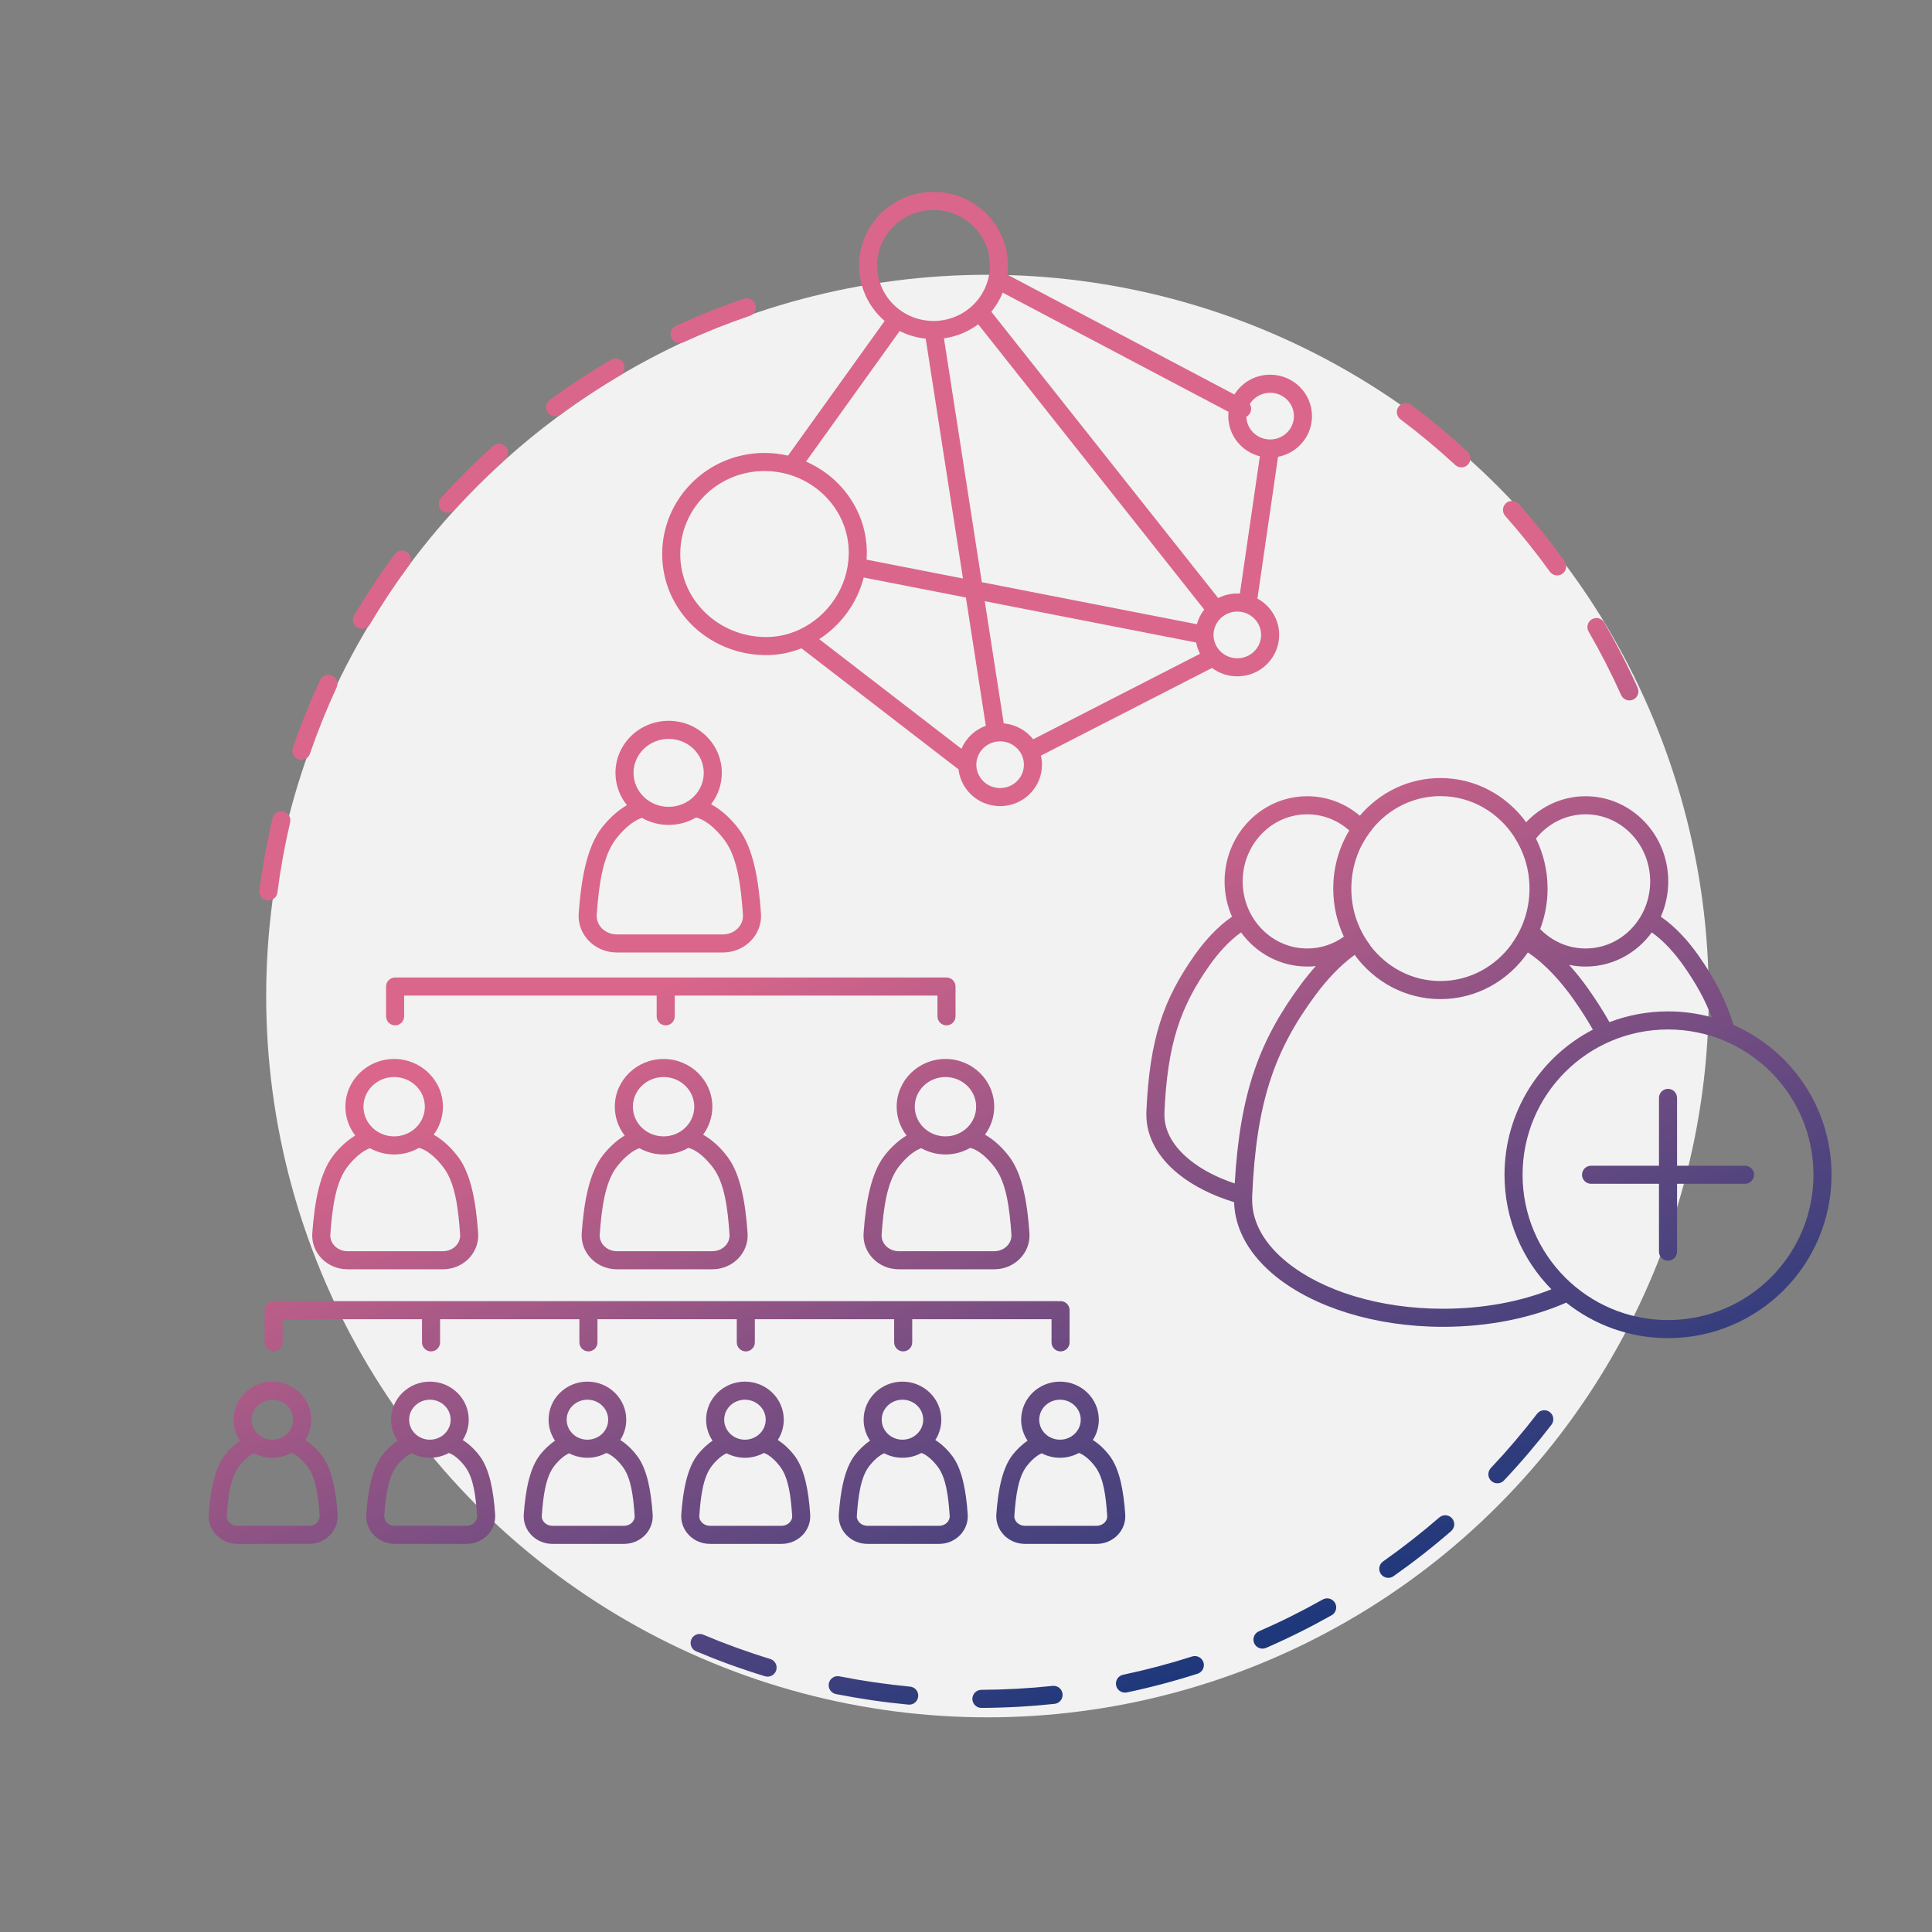
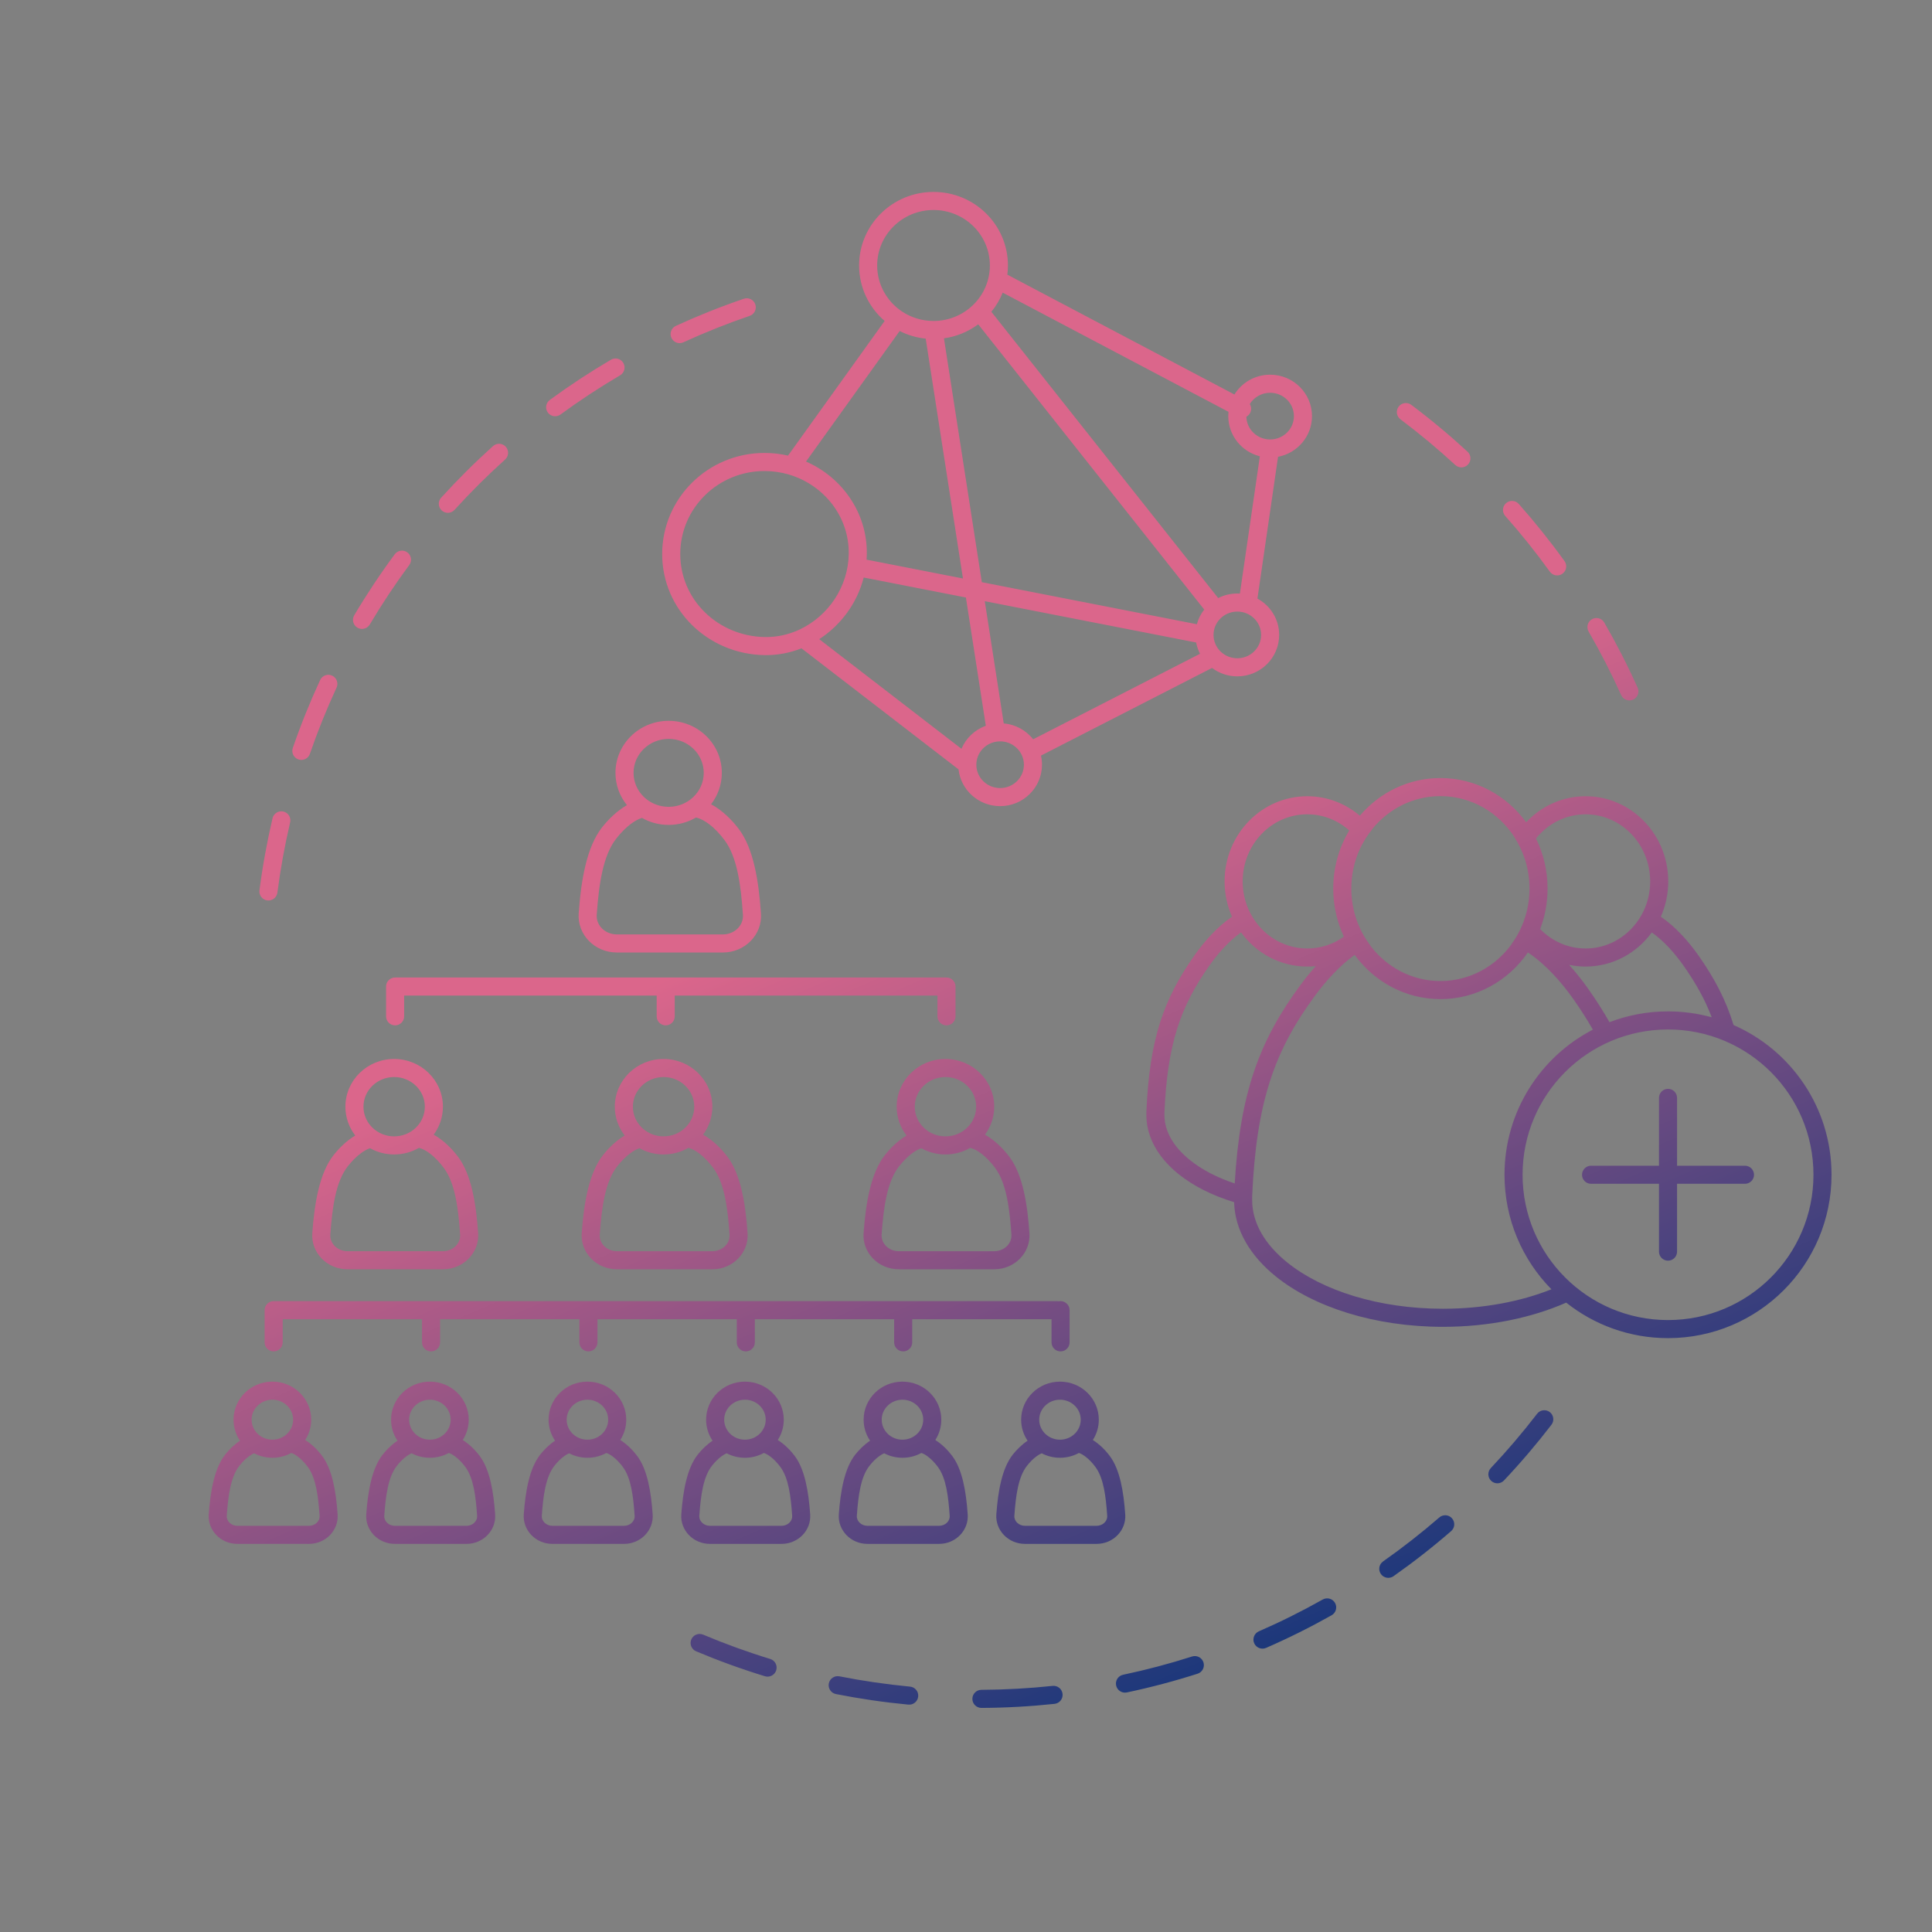
<svg xmlns="http://www.w3.org/2000/svg" width="250" height="250" viewBox="0 0 250 250" fill="none">
  <rect x="0" y="0" width="250" height="250" fill="#808080" stroke="none" />
-   <ellipse cx="127.778" cy="128.889" rx="93.333" ry="93.333" fill="#F2F2F2" />
  <path fill-rule="evenodd" clip-rule="evenodd" d="M127 221.003C130.188 220.987 133.343 220.81 136.456 220.479C137.099 220.411 137.564 219.835 137.495 219.193C137.427 218.551 136.851 218.085 136.209 218.153C133.173 218.476 130.097 218.647 126.989 218.663C126.344 218.667 125.822 219.193 125.825 219.839C125.828 220.484 126.355 221.006 127 221.003ZM108.17 219.211C111.238 219.817 114.364 220.275 117.541 220.577C118.183 220.637 118.755 220.165 118.815 219.523C118.876 218.881 118.405 218.309 117.761 218.248C114.664 217.953 111.616 217.508 108.622 216.916C107.99 216.791 107.374 217.203 107.249 217.837C107.124 218.469 107.536 219.086 108.17 219.211ZM145.812 219C148.92 218.345 151.975 217.536 154.969 216.577C155.583 216.381 155.923 215.722 155.726 215.107C155.529 214.493 154.87 214.153 154.255 214.35C151.337 215.283 148.359 216.073 145.33 216.712C144.697 216.844 144.292 217.466 144.426 218.097C144.559 218.729 145.181 219.134 145.812 219ZM90.078 213.678C92.972 214.897 95.943 215.976 98.983 216.905C99.6 217.095 100.255 216.746 100.443 216.129C100.633 215.512 100.284 214.857 99.668 214.669C96.704 213.763 93.807 212.71 90.986 211.522C90.391 211.272 89.705 211.552 89.454 212.146C89.204 212.741 89.483 213.428 90.078 213.678ZM163.831 213.237C166.734 211.971 169.563 210.56 172.309 209.015C172.871 208.699 173.071 207.985 172.755 207.422C172.438 206.86 171.725 206.66 171.161 206.976C168.484 208.483 165.727 209.859 162.895 211.092C162.303 211.351 162.033 212.041 162.291 212.633C162.549 213.224 163.239 213.494 163.831 213.237ZM180.317 203.96C182.901 202.14 185.391 200.194 187.776 198.125C188.264 197.704 188.317 196.965 187.894 196.476C187.473 195.988 186.734 195.936 186.244 196.359C183.919 198.374 181.49 200.273 178.97 202.048C178.443 202.419 178.316 203.149 178.688 203.678C179.059 204.205 179.79 204.331 180.317 203.96ZM112.587 186.427C112.06 185.647 111.753 184.711 111.753 183.708C111.753 180.997 113.995 178.782 116.777 178.782C119.561 178.782 121.803 180.997 121.803 183.708C121.803 184.674 121.52 185.574 121.03 186.336C121.896 186.88 122.666 187.658 123.231 188.415C124.528 190.15 125.017 193.004 125.221 195.971C125.361 198.012 123.685 199.778 121.512 199.778H112.251C110.073 199.778 108.395 198.002 108.542 195.957C108.761 192.907 109.287 189.987 110.661 188.236C111.169 187.591 111.838 186.928 112.587 186.427ZM92.204 186.427C91.677 185.647 91.37 184.711 91.37 183.708C91.37 180.997 93.611 178.782 96.394 178.782C99.178 178.782 101.42 180.997 101.42 183.708C101.42 184.674 101.136 185.574 100.646 186.336C101.513 186.88 102.283 187.658 102.848 188.415C104.145 190.15 104.634 193.004 104.838 195.971C104.978 198.012 103.302 199.778 101.129 199.778H91.867C89.689 199.778 88.012 198.002 88.159 195.957C88.378 192.907 88.904 189.987 90.278 188.236C90.785 187.591 91.455 186.928 92.204 186.427ZM31.055 186.427C30.527 185.647 30.22 184.711 30.22 183.708C30.22 180.997 32.462 178.782 35.245 178.782C38.029 178.782 40.27 180.997 40.27 183.708C40.27 184.674 39.987 185.574 39.496 186.336C40.363 186.88 41.133 187.658 41.698 188.415C42.995 190.15 43.484 193.004 43.688 195.971C43.829 198.012 42.151 199.778 39.979 199.778H30.717C28.54 199.778 26.862 198.002 27.009 195.957C27.228 192.907 27.755 189.987 29.128 188.236C29.635 187.591 30.305 186.928 31.055 186.427ZM51.438 186.427C50.91 185.647 50.603 184.711 50.603 183.708C50.603 180.997 52.845 178.782 55.628 178.782C58.412 178.782 60.654 180.997 60.654 183.708C60.654 184.674 60.37 185.574 59.88 186.336C60.746 186.88 61.517 187.658 62.081 188.415C63.379 190.15 63.867 193.004 64.072 195.971C64.212 198.012 62.535 199.778 60.362 199.778H51.101C48.923 199.778 47.246 198.002 47.392 195.957C47.611 192.907 48.138 189.987 49.512 188.236C50.018 187.591 50.688 186.928 51.438 186.427ZM71.821 186.427C71.293 185.647 70.986 184.711 70.986 183.708C70.986 180.997 73.228 178.782 76.011 178.782C78.795 178.782 81.037 180.997 81.037 183.708C81.037 184.674 80.753 185.574 80.263 186.336C81.13 186.88 81.9 187.658 82.465 188.415C83.762 190.15 84.25 193.004 84.455 195.971C84.595 198.012 82.918 199.778 80.745 199.778H71.484C69.306 199.778 67.629 198.002 67.775 195.957C67.994 192.907 68.521 189.987 69.895 188.236C70.401 187.591 71.071 186.928 71.821 186.427ZM132.971 186.427C132.443 185.647 132.136 184.711 132.136 183.708C132.136 180.997 134.378 178.782 137.162 178.782C139.944 178.782 142.186 180.997 142.186 183.708C142.186 184.674 141.903 185.574 141.413 186.336C142.28 186.88 143.05 187.658 143.614 188.415C144.911 190.15 145.4 193.004 145.605 195.971C145.746 198.012 144.068 199.778 141.895 199.778H132.634C130.456 199.778 128.779 198.002 128.925 195.957C129.144 192.907 129.671 189.987 131.044 188.236C131.552 187.591 132.221 186.928 132.971 186.427ZM58.071 188.014C57.349 188.409 56.516 188.634 55.628 188.634C54.772 188.634 53.967 188.424 53.262 188.055C53.039 188.145 52.823 188.28 52.616 188.429C52.125 188.783 51.691 189.248 51.352 189.681C50.212 191.134 49.907 193.593 49.725 196.126C49.673 196.855 50.323 197.44 51.101 197.44H60.362C61.138 197.44 61.788 196.861 61.738 196.131C61.568 193.665 61.287 191.258 60.208 189.814C59.862 189.352 59.417 188.854 58.91 188.475C58.645 188.277 58.364 188.104 58.071 188.014ZM37.688 188.014C36.965 188.409 36.133 188.634 35.245 188.634C34.389 188.634 33.583 188.424 32.879 188.055C32.656 188.145 32.44 188.28 32.233 188.429C31.742 188.783 31.308 189.248 30.969 189.681C29.828 191.134 29.524 193.593 29.342 196.126C29.29 196.855 29.939 197.44 30.717 197.44H39.979C40.755 197.44 41.405 196.861 41.355 196.131C41.184 193.665 40.903 191.258 39.824 189.814C39.478 189.352 39.034 188.854 38.527 188.475C38.262 188.277 37.981 188.104 37.688 188.014ZM98.837 188.014C98.115 188.409 97.283 188.634 96.394 188.634C95.539 188.634 94.733 188.424 94.028 188.055C93.806 188.145 93.589 188.28 93.383 188.429C92.892 188.783 92.458 189.248 92.118 189.681C90.978 191.134 90.674 193.593 90.492 196.126C90.439 196.855 91.089 197.44 91.867 197.44H101.129C101.905 197.44 102.554 196.861 102.505 196.131C102.335 193.665 102.054 191.258 100.974 189.814C100.629 189.352 100.183 188.854 99.677 188.475C99.412 188.277 99.131 188.104 98.837 188.014ZM119.22 188.014C118.499 188.409 117.666 188.634 116.777 188.634C115.922 188.634 115.116 188.424 114.412 188.055C114.189 188.145 113.972 188.28 113.766 188.429C113.275 188.783 112.841 189.248 112.502 189.681C111.361 191.134 111.056 193.593 110.875 196.126C110.823 196.855 111.472 197.44 112.251 197.44H121.512C122.288 197.44 122.938 196.861 122.888 196.131C122.718 193.665 122.437 191.258 121.357 189.814C121.012 189.352 120.566 188.854 120.06 188.475C119.795 188.277 119.514 188.104 119.22 188.014ZM139.604 188.014C138.882 188.409 138.049 188.634 137.162 188.634C136.305 188.634 135.499 188.424 134.795 188.055C134.572 188.145 134.355 188.28 134.149 188.429C133.658 188.783 133.224 189.248 132.885 189.681C131.744 191.134 131.441 193.593 131.258 196.126C131.206 196.855 131.855 197.44 132.634 197.44H141.895C142.671 197.44 143.321 196.861 143.271 196.131C143.101 193.665 142.82 191.258 141.74 189.814C141.395 189.352 140.951 188.854 140.443 188.475C140.178 188.277 139.898 188.104 139.604 188.014ZM78.454 188.014C77.732 188.409 76.899 188.634 76.011 188.634C75.155 188.634 74.35 188.424 73.645 188.055C73.422 188.145 73.206 188.28 72.999 188.429C72.509 188.783 72.075 189.248 71.735 189.681C70.595 191.134 70.29 193.593 70.109 196.126C70.056 196.855 70.706 197.44 71.484 197.44H80.745C81.521 197.44 82.171 196.861 82.121 196.131C81.951 193.665 81.67 191.258 80.591 189.814C80.245 189.352 79.8 188.854 79.293 188.475C79.028 188.277 78.748 188.104 78.454 188.014ZM194.613 191.572C196.777 189.277 198.828 186.873 200.756 184.364C201.149 183.853 201.054 183.118 200.542 182.724C200.029 182.331 199.294 182.428 198.901 182.939C197.022 185.385 195.022 187.73 192.911 189.967C192.469 190.437 192.49 191.177 192.959 191.62C193.428 192.064 194.171 192.042 194.613 191.572ZM99.082 183.708C99.082 185.146 97.87 186.295 96.394 186.295C94.919 186.295 93.709 185.146 93.709 183.708C93.709 182.272 94.919 181.121 96.394 181.121C97.87 181.121 99.082 182.272 99.082 183.708ZM119.464 183.708C119.464 185.146 118.253 186.295 116.777 186.295C115.303 186.295 114.092 185.146 114.092 183.708C114.092 182.272 115.303 181.121 116.777 181.121C118.253 181.121 119.464 182.272 119.464 183.708ZM37.931 183.708C37.931 185.146 36.72 186.295 35.245 186.295C33.77 186.295 32.559 185.146 32.559 183.708C32.559 182.272 33.77 181.121 35.245 181.121C36.72 181.121 37.931 182.272 37.931 183.708ZM139.847 183.708C139.847 185.146 138.636 186.295 137.162 186.295C135.686 186.295 134.475 185.146 134.475 183.708C134.475 182.272 135.686 181.121 137.162 181.121C138.636 181.121 139.847 182.272 139.847 183.708ZM78.698 183.708C78.698 185.146 77.487 186.295 76.011 186.295C74.536 186.295 73.326 185.146 73.326 183.708C73.326 182.272 74.536 181.121 76.011 181.121C77.487 181.121 78.698 182.272 78.698 183.708ZM58.314 183.708C58.314 185.146 57.104 186.295 55.628 186.295C54.153 186.295 52.942 185.146 52.942 183.708C52.942 182.272 54.153 181.121 55.628 181.121C57.104 181.121 58.314 182.272 58.314 183.708ZM35.411 168.366H136.846C136.912 168.366 136.978 168.372 137.041 168.382C137.104 168.372 137.17 168.366 137.236 168.366C137.881 168.366 138.405 168.89 138.405 169.535V173.701C138.405 174.346 137.881 174.87 137.236 174.87C136.591 174.87 136.067 174.346 136.067 173.701V170.705H118.041V173.701C118.041 174.346 117.517 174.87 116.872 174.87C116.227 174.87 115.702 174.346 115.702 173.701V170.705H97.676V173.701C97.676 174.346 97.152 174.87 96.507 174.87C95.862 174.87 95.338 174.346 95.338 173.701V170.705H77.311V173.701C77.311 174.346 76.787 174.87 76.141 174.87C75.496 174.87 74.972 174.346 74.972 173.701V170.705H56.946V173.701C56.946 174.346 56.422 174.87 55.776 174.87C55.131 174.87 54.607 174.346 54.607 173.701V170.705H36.581V173.701C36.581 174.346 36.057 174.87 35.411 174.87C34.766 174.87 34.242 174.346 34.242 173.701V169.535V169.528V169.52L34.242 169.513L34.242 169.504L34.242 169.497L34.242 169.49L34.243 169.483L34.243 169.475L34.243 169.468L34.244 169.461L34.244 169.452L34.245 169.445L34.245 169.438L34.246 169.43L34.247 169.423L34.248 169.416L34.248 169.409L34.249 169.4L34.25 169.393L34.251 169.386L34.252 169.379L34.253 169.372L34.254 169.364L34.255 169.357L34.256 169.35L34.257 169.343L34.259 169.336L34.26 169.329L34.261 169.322L34.263 169.315L34.264 169.308L34.265 169.299L34.267 169.292L34.268 169.285L34.27 169.278L34.272 169.271L34.273 169.264L34.275 169.257L34.277 169.25L34.278 169.243L34.28 169.236L34.282 169.229L34.284 169.222L34.286 169.215L34.288 169.208L34.29 169.201L34.292 169.195L34.294 169.188L34.296 169.181L34.298 169.174L34.301 169.167L34.303 169.16L34.305 169.153C34.463 168.698 34.895 168.369 35.403 168.366H35.411ZM159.422 118.622C158.805 117.231 158.462 115.684 158.462 114.053C158.462 107.956 163.26 103.033 169.156 103.033C171.739 103.033 174.111 103.978 175.96 105.553C178.504 102.564 182.235 100.679 186.388 100.679C190.92 100.679 194.952 102.924 197.483 106.401C199.429 104.324 202.16 103.033 205.177 103.033C211.072 103.033 215.87 107.956 215.87 114.053C215.87 115.684 215.527 117.231 214.91 118.622C216.815 119.915 218.505 121.828 219.759 123.608C221.822 126.541 223.31 129.319 224.323 132.64C231.786 135.907 236.999 143.353 236.999 152.014C236.999 163.688 227.528 173.154 215.841 173.154C210.86 173.154 206.282 171.435 202.667 168.559C198.214 170.52 192.698 171.69 186.721 171.69C177.845 171.69 169.989 169.111 165.115 165.193C161.757 162.493 159.789 159.15 159.692 155.559C156.849 154.695 154.393 153.446 152.519 151.939C149.858 149.802 148.34 147.133 148.34 144.279V143.916L148.341 143.865C148.753 134.349 150.594 129.264 154.574 123.608C155.827 121.828 157.518 119.915 159.422 118.622ZM234.661 152.014C234.661 162.398 226.235 170.816 215.841 170.816C205.447 170.816 197.021 162.398 197.021 152.014C197.021 141.63 205.447 133.212 215.841 133.212C226.235 133.212 234.661 141.63 234.661 152.014ZM197.706 123.247C195.192 126.902 191.056 129.284 186.388 129.284C181.854 129.284 177.824 127.038 175.293 123.561C173.317 124.985 171.563 126.948 170.215 128.771C164.941 135.907 162.563 142.536 162.028 154.823V155.282C162.028 158.318 163.752 161.095 166.581 163.37C171.119 167.018 178.456 169.351 186.721 169.351C191.921 169.351 196.752 168.428 200.752 166.834C196.998 163.02 194.682 157.787 194.682 152.014C194.682 143.842 199.324 136.752 206.116 133.233C205.367 131.917 204.529 130.617 203.598 129.292C202.076 127.131 200.029 124.786 197.706 123.247ZM80.834 146.936C80.032 145.899 79.556 144.606 79.556 143.208C79.556 139.805 82.373 137.03 85.867 137.03C89.36 137.03 92.177 139.805 92.177 143.208C92.177 144.558 91.734 145.809 90.981 146.827C92.236 147.524 93.358 148.644 94.159 149.716C95.852 151.983 96.469 155.712 96.736 159.584C96.907 162.084 94.842 164.244 92.178 164.244H79.83C77.16 164.244 75.094 162.076 75.274 159.567C75.56 155.587 76.225 151.772 78.018 149.485C78.746 148.558 79.733 147.592 80.834 146.936ZM117.309 146.936C116.506 145.899 116.03 144.606 116.03 143.208C116.03 139.805 118.847 137.03 122.341 137.03C125.835 137.03 128.651 139.805 128.651 143.208C128.651 144.558 128.208 145.809 127.455 146.827C128.71 147.524 129.832 148.644 130.633 149.716C132.326 151.983 132.943 155.712 133.209 159.584C133.381 162.084 131.316 164.244 128.652 164.244H116.304C113.634 164.244 111.568 162.076 111.748 159.567C112.034 155.587 112.699 151.772 114.492 149.485C115.219 148.558 116.207 147.592 117.309 146.936ZM45.971 146.936C45.169 145.899 44.694 144.606 44.694 143.208C44.694 139.805 47.511 137.03 51.004 137.03C54.497 137.03 57.314 139.805 57.314 143.208C57.314 144.558 56.871 145.809 56.118 146.827C57.373 147.524 58.494 148.644 59.295 149.716C60.989 151.983 61.605 155.712 61.872 159.584C62.045 162.084 59.979 164.244 57.315 164.244H44.967C42.297 164.244 40.231 162.076 40.411 159.567C40.697 155.587 41.362 151.772 43.155 149.485C43.883 148.558 44.87 147.592 45.971 146.936ZM214.672 150.844V142.065C214.672 141.42 215.196 140.896 215.841 140.896C216.486 140.896 217.01 141.42 217.01 142.065V150.844H225.799C226.444 150.844 226.968 151.369 226.968 152.014C226.968 152.659 226.444 153.183 225.799 153.183H217.01V161.962C217.01 162.607 216.486 163.131 215.841 163.131C215.196 163.131 214.672 162.607 214.672 161.962V153.183H205.883C205.238 153.183 204.713 152.659 204.713 152.014C204.713 151.369 205.238 150.844 205.883 150.844H214.672ZM89.07 148.533C88.132 149.075 87.037 149.386 85.867 149.386C84.73 149.386 83.665 149.092 82.746 148.579C82.356 148.707 81.979 148.927 81.622 149.185C80.938 149.678 80.332 150.326 79.859 150.93C78.299 152.919 77.856 156.273 77.607 159.735C77.522 160.929 78.559 161.906 79.83 161.906H92.178C93.445 161.906 94.483 160.935 94.402 159.744C94.17 156.373 93.759 153.09 92.285 151.116C91.803 150.471 91.182 149.779 90.476 149.251C90.035 148.922 89.563 148.649 89.07 148.533ZM54.207 148.533C53.269 149.075 52.174 149.386 51.004 149.386C49.867 149.386 48.803 149.092 47.883 148.579C47.493 148.707 47.116 148.927 46.759 149.185C46.075 149.678 45.469 150.326 44.996 150.93C43.436 152.919 42.993 156.273 42.744 159.735C42.659 160.929 43.697 161.906 44.967 161.906H57.315C58.582 161.906 59.621 160.935 59.539 159.744C59.306 156.373 58.897 153.09 57.422 151.116C56.94 150.471 56.319 149.779 55.613 149.251C55.172 148.922 54.7 148.649 54.207 148.533ZM125.544 148.533C124.605 149.075 123.51 149.386 122.341 149.386C121.204 149.386 120.139 149.092 119.22 148.579C118.831 148.707 118.453 148.927 118.096 149.185C117.411 149.678 116.806 150.326 116.333 150.93C114.773 152.919 114.329 156.273 114.082 159.735C113.996 160.929 115.033 161.906 116.304 161.906H128.652C129.919 161.906 130.957 160.935 130.876 159.744C130.642 156.373 130.233 153.09 128.759 151.116C128.277 150.471 127.656 149.779 126.951 149.251C126.509 148.922 126.037 148.649 125.544 148.533ZM160.593 120.656C158.978 121.788 157.557 123.434 156.488 124.954C152.757 130.255 151.068 135.032 150.678 143.943V144.279C150.678 146.474 151.939 148.472 153.984 150.116C155.522 151.353 157.497 152.385 159.772 153.138C160.471 141.239 163.028 134.562 168.335 127.38C168.912 126.598 169.559 125.796 170.263 125.014C169.899 125.052 169.529 125.072 169.156 125.072C165.658 125.072 162.545 123.339 160.593 120.656ZM89.838 143.208C89.838 145.337 88.052 147.047 85.867 147.047C83.682 147.047 81.895 145.337 81.895 143.208C81.895 141.079 83.682 139.368 85.867 139.368C88.052 139.368 89.838 141.079 89.838 143.208ZM54.975 143.208C54.975 145.337 53.189 147.047 51.004 147.047C48.819 147.047 47.032 145.337 47.032 143.208C47.032 141.079 48.819 139.368 51.004 139.368C53.189 139.368 54.975 141.079 54.975 143.208ZM126.313 143.208C126.313 145.337 124.526 147.047 122.341 147.047C120.156 147.047 118.37 145.337 118.37 143.208C118.37 141.079 120.156 139.368 122.341 139.368C124.526 139.368 126.313 141.079 126.313 143.208ZM84.973 128.827H52.296V131.513C52.296 132.158 51.772 132.682 51.126 132.682C50.481 132.682 49.957 132.158 49.957 131.513V127.658C49.957 127.011 50.48 126.489 51.126 126.489H122.476C123.122 126.489 123.645 127.011 123.645 127.658V131.513C123.645 132.158 123.121 132.682 122.476 132.682C121.831 132.682 121.307 132.158 121.307 131.513V128.827H87.312V131.513C87.312 132.158 86.788 132.682 86.143 132.682C85.497 132.682 84.973 132.158 84.973 131.513V128.827ZM213.74 120.656C211.788 123.339 208.675 125.072 205.177 125.072C204.445 125.072 203.73 124.996 203.038 124.851C203.956 125.862 204.788 126.921 205.51 127.946C206.532 129.399 207.448 130.824 208.265 132.269C210.616 131.368 213.171 130.873 215.841 130.873C217.8 130.873 219.696 131.139 221.496 131.636C220.598 129.275 219.398 127.16 217.845 124.954C216.775 123.434 215.355 121.788 213.74 120.656ZM197.112 119.362C197.314 118.835 197.48 118.289 197.608 117.728L197.609 117.731C197.777 116.993 197.878 116.229 197.907 115.445L197.913 115.247L197.916 115.059L197.914 114.816L197.913 114.745C197.889 113.485 197.678 112.273 197.307 111.137L197.306 111.143C196.984 110.164 196.543 109.243 195.999 108.396L196.006 108.384C193.944 105.153 190.41 103.018 186.388 103.018C182.851 103.018 179.691 104.668 177.579 107.264L177.589 107.278C177.058 107.926 176.593 108.635 176.203 109.391L176.198 109.383C175.43 110.884 174.962 112.574 174.875 114.367L174.87 114.51L174.864 114.698L174.861 114.827L174.86 114.982L174.861 115.151L174.864 115.295L174.865 115.366C174.91 116.808 175.2 118.186 175.693 119.456L175.697 119.451C176.008 120.244 176.399 120.996 176.86 121.694C177.007 121.918 177.162 122.136 177.323 122.349L177.309 122.355C179.419 125.148 182.697 126.945 186.388 126.945C190.171 126.945 193.523 125.056 195.622 122.144L195.608 122.138C195.85 121.806 196.076 121.459 196.284 121.101L196.371 120.945L196.44 120.823L196.51 120.691L196.571 120.574L196.614 120.49L196.683 120.35L196.739 120.235L196.783 120.143L196.858 119.978L196.933 119.804L197.006 119.629L197.066 119.483L197.112 119.362ZM81.124 104.185C80.195 103.036 79.641 101.584 79.641 100.008C79.641 96.297 82.714 93.274 86.523 93.274C90.332 93.274 93.404 96.297 93.404 100.008C93.404 101.532 92.887 102.939 92.013 104.07C93.443 104.826 94.725 106.102 95.633 107.317C97.5 109.819 98.175 113.94 98.469 118.213C98.657 120.919 96.418 123.253 93.536 123.253L79.815 123.252C76.926 123.252 74.689 120.909 74.883 118.196C75.198 113.802 75.925 109.587 77.904 107.065C78.732 106.01 79.864 104.907 81.124 104.185ZM199.296 120.217C200.804 121.772 202.881 122.733 205.177 122.733C209.802 122.733 213.532 118.836 213.532 114.053C213.532 109.269 209.802 105.372 205.177 105.372C202.591 105.372 200.285 106.591 198.755 108.503C199.713 110.447 200.254 112.648 200.254 114.982C200.254 116.83 199.916 118.596 199.296 120.217ZM174.59 107.46C173.131 106.159 171.234 105.372 169.156 105.372C164.531 105.372 160.801 109.269 160.801 114.053C160.801 118.836 164.531 122.733 169.156 122.733C170.918 122.733 172.551 122.167 173.897 121.201C173.015 119.321 172.521 117.211 172.521 114.982C172.521 112.22 173.279 109.644 174.59 107.46ZM90.06 105.787C89.027 106.394 87.818 106.743 86.523 106.743C85.264 106.743 84.085 106.413 83.071 105.836C82.605 105.979 82.155 106.238 81.731 106.544C80.96 107.1 80.278 107.829 79.745 108.508C77.999 110.734 77.494 114.487 77.216 118.363C77.116 119.761 78.326 120.913 79.815 120.913L93.536 120.914C95.021 120.914 96.233 119.769 96.136 118.374C95.876 114.599 95.409 110.927 93.758 108.717C93.217 107.991 92.517 107.213 91.723 106.619C91.203 106.231 90.644 105.913 90.06 105.787ZM35.265 105.884C34.552 108.932 33.986 112.04 33.575 115.203C33.492 115.843 33.944 116.43 34.585 116.513C35.225 116.596 35.812 116.144 35.895 115.504C36.295 112.42 36.847 109.389 37.543 106.417C37.69 105.789 37.299 105.159 36.67 105.012C36.042 104.865 35.412 105.255 35.265 105.884ZM91.065 100.008C91.065 102.445 89.024 104.404 86.523 104.404C84.023 104.404 81.981 102.445 81.981 100.008C81.981 97.572 84.023 95.613 86.523 95.613C89.024 95.613 91.065 97.572 91.065 100.008ZM114.471 41.531C112.446 39.785 111.167 37.216 111.167 34.354C111.167 29.101 115.473 24.835 120.797 24.835C126.12 24.835 130.426 29.101 130.426 34.354C130.426 34.756 130.401 35.153 130.352 35.542L159.734 51.048C160.686 49.512 162.397 48.485 164.355 48.485C167.351 48.485 169.771 50.889 169.771 53.846C169.771 56.456 167.884 58.636 165.379 59.11L162.711 77.457C164.389 78.368 165.524 80.134 165.524 82.159C165.524 85.115 163.104 87.52 160.108 87.52C158.878 87.52 157.744 87.114 156.836 86.432L134.701 97.775C134.787 98.154 134.832 98.549 134.832 98.954C134.832 101.91 132.412 104.314 129.416 104.314C126.626 104.314 124.334 102.229 124.033 99.555L103.712 83.892C102.205 84.489 100.58 84.804 98.903 84.772C91.595 84.636 85.686 78.906 85.686 71.692C85.686 64.472 91.609 58.611 98.925 58.611C99.971 58.611 100.991 58.731 101.971 58.958L114.471 41.531ZM132.185 97.636C131.687 96.626 130.631 95.932 129.416 95.932C129.31 95.932 129.205 95.937 129.102 95.948C129.09 95.95 129.078 95.952 129.066 95.954C129.028 95.96 128.991 95.964 128.955 95.966C127.476 96.184 126.338 97.435 126.338 98.954C126.338 100.626 127.721 101.975 129.416 101.975C131.11 101.975 132.493 100.626 132.493 98.954C132.493 98.523 132.402 98.114 132.237 97.745C132.233 97.739 132.23 97.733 132.228 97.728C132.212 97.698 132.198 97.667 132.185 97.636ZM41.426 87.997C40.106 90.848 38.924 93.78 37.89 96.784C37.679 97.394 38.004 98.06 38.615 98.27C39.225 98.48 39.891 98.156 40.101 97.545C41.11 94.617 42.262 91.759 43.549 88.98C43.82 88.394 43.565 87.698 42.979 87.427C42.394 87.156 41.698 87.411 41.426 87.997ZM111.763 74.731C110.916 78.06 108.792 80.905 106.007 82.707L124.413 96.895C124.993 95.516 126.138 94.427 127.565 93.914L124.987 77.316L111.763 74.731ZM154.782 83.14L127.428 77.793L129.885 93.613C131.432 93.744 132.791 94.519 133.692 95.663L155.284 84.599C155.05 84.146 154.879 83.656 154.782 83.14ZM211.91 88.986C210.61 86.097 209.168 83.284 207.591 80.556C207.27 79.997 206.553 79.806 205.995 80.129C205.436 80.452 205.245 81.168 205.566 81.726C207.104 84.387 208.511 87.129 209.777 89.945C210.041 90.534 210.735 90.797 211.323 90.532C211.911 90.267 212.174 89.574 211.91 88.986ZM157.902 84.265C158.461 84.83 159.244 85.181 160.108 85.181C161.803 85.181 163.186 83.832 163.186 82.159C163.186 80.486 161.803 79.138 160.108 79.138C159.367 79.138 158.687 79.395 158.156 79.823C158.139 79.838 158.122 79.853 158.104 79.867C158.1 79.871 158.096 79.874 158.091 79.877C157.446 80.427 157.036 81.236 157.03 82.141C157.03 82.153 157.03 82.164 157.03 82.175C157.035 82.945 157.333 83.646 157.817 84.177C157.847 84.205 157.875 84.234 157.902 84.265ZM102.055 61.397C101.06 61.106 100.01 60.95 98.925 60.95C92.911 60.95 88.025 65.755 88.025 71.692C88.025 77.635 92.927 82.321 98.948 82.434C100.47 82.462 101.941 82.141 103.283 81.544C103.355 81.501 103.432 81.466 103.511 81.439C107.131 79.725 109.762 75.98 109.827 71.675C109.897 66.857 106.627 62.791 102.176 61.434C102.135 61.424 102.094 61.412 102.055 61.397ZM51.077 71.725C49.204 74.259 47.454 76.892 45.838 79.616C45.509 80.171 45.692 80.889 46.248 81.219C46.803 81.548 47.521 81.364 47.85 80.809C49.426 78.153 51.131 75.586 52.957 73.116C53.341 72.597 53.231 71.864 52.712 71.48C52.193 71.097 51.46 71.206 51.077 71.725ZM126.58 41.966C125.309 42.91 123.796 43.551 122.147 43.78L127.048 75.335L154.875 80.775C155.063 80.075 155.39 79.432 155.826 78.876L126.58 41.966ZM129.749 37.868C129.386 38.77 128.889 39.604 128.28 40.345L157.633 77.39C158.374 77.012 159.216 76.799 160.108 76.799C160.22 76.799 160.33 76.802 160.441 76.809L163.026 59.044C160.674 58.457 158.939 56.349 158.939 53.846C158.939 53.657 158.949 53.472 158.967 53.289L129.749 37.868ZM116.416 42.833L104.298 59.727C108.969 61.764 112.244 66.367 112.165 71.709V71.71C112.162 71.948 112.152 72.185 112.136 72.42L124.607 74.858L119.786 43.821C118.583 43.697 117.446 43.354 116.416 42.833ZM202.447 72.605C200.599 70.042 198.623 67.575 196.529 65.212C196.1 64.729 195.361 64.685 194.877 65.113C194.395 65.541 194.35 66.281 194.779 66.764C196.821 69.068 198.748 71.474 200.549 73.974C200.927 74.497 201.658 74.616 202.182 74.238C202.707 73.861 202.825 73.129 202.447 72.605ZM63.797 57.724C61.45 59.835 59.209 62.065 57.084 64.404C56.65 64.882 56.685 65.622 57.163 66.056C57.641 66.49 58.381 66.455 58.815 65.977C60.887 63.696 63.073 61.522 65.361 59.463C65.841 59.031 65.88 58.291 65.448 57.811C65.016 57.331 64.276 57.292 63.797 57.724ZM189.898 58.45C187.58 56.312 185.153 54.288 182.623 52.389C182.106 52.001 181.372 52.105 180.984 52.622C180.596 53.138 180.702 53.872 181.218 54.259C183.684 56.111 186.052 58.085 188.313 60.17C188.788 60.607 189.527 60.577 189.966 60.103C190.403 59.628 190.373 58.888 189.898 58.45ZM161.279 53.925C161.322 55.561 162.687 56.867 164.355 56.867C166.05 56.867 167.433 55.519 167.433 53.846C167.433 52.172 166.05 50.824 164.355 50.824C163.241 50.824 162.262 51.407 161.721 52.281C161.932 52.621 161.96 53.061 161.761 53.44C161.648 53.654 161.478 53.819 161.279 53.925ZM79.058 46.547C76.331 48.15 73.691 49.888 71.146 51.752C70.625 52.133 70.512 52.865 70.893 53.386C71.275 53.907 72.007 54.02 72.528 53.639C75.01 51.821 77.585 50.127 80.243 48.564C80.8 48.237 80.986 47.52 80.659 46.963C80.332 46.407 79.615 46.221 79.058 46.547ZM96.252 38.66C93.252 39.683 90.316 40.855 87.455 42.167C86.869 42.437 86.611 43.132 86.88 43.718C87.149 44.305 87.844 44.563 88.431 44.293C91.22 43.014 94.083 41.871 97.009 40.874C97.618 40.665 97.946 40 97.738 39.389C97.53 38.778 96.864 38.451 96.252 38.66ZM125.956 39.426C127.272 38.128 128.088 36.336 128.088 34.354C128.088 30.384 124.819 27.174 120.797 27.174C116.775 27.174 113.506 30.384 113.506 34.354C113.506 36.829 114.776 39.008 116.709 40.299C116.723 40.308 116.738 40.318 116.752 40.328C117.906 41.087 119.292 41.53 120.781 41.533C120.792 41.533 120.802 41.533 120.814 41.533C122.792 41.529 124.587 40.748 125.898 39.483C125.916 39.464 125.936 39.445 125.956 39.426Z" fill="url(#paint0_linear)" />
  <defs>
    <linearGradient id="paint0_linear" x1="113.588" y1="114.979" x2="160.463" y2="224.497" gradientUnits="userSpaceOnUse">
      <stop stop-color="#DB668B" />
      <stop offset="1" stop-color="#0D3479" />
    </linearGradient>
  </defs>
</svg>